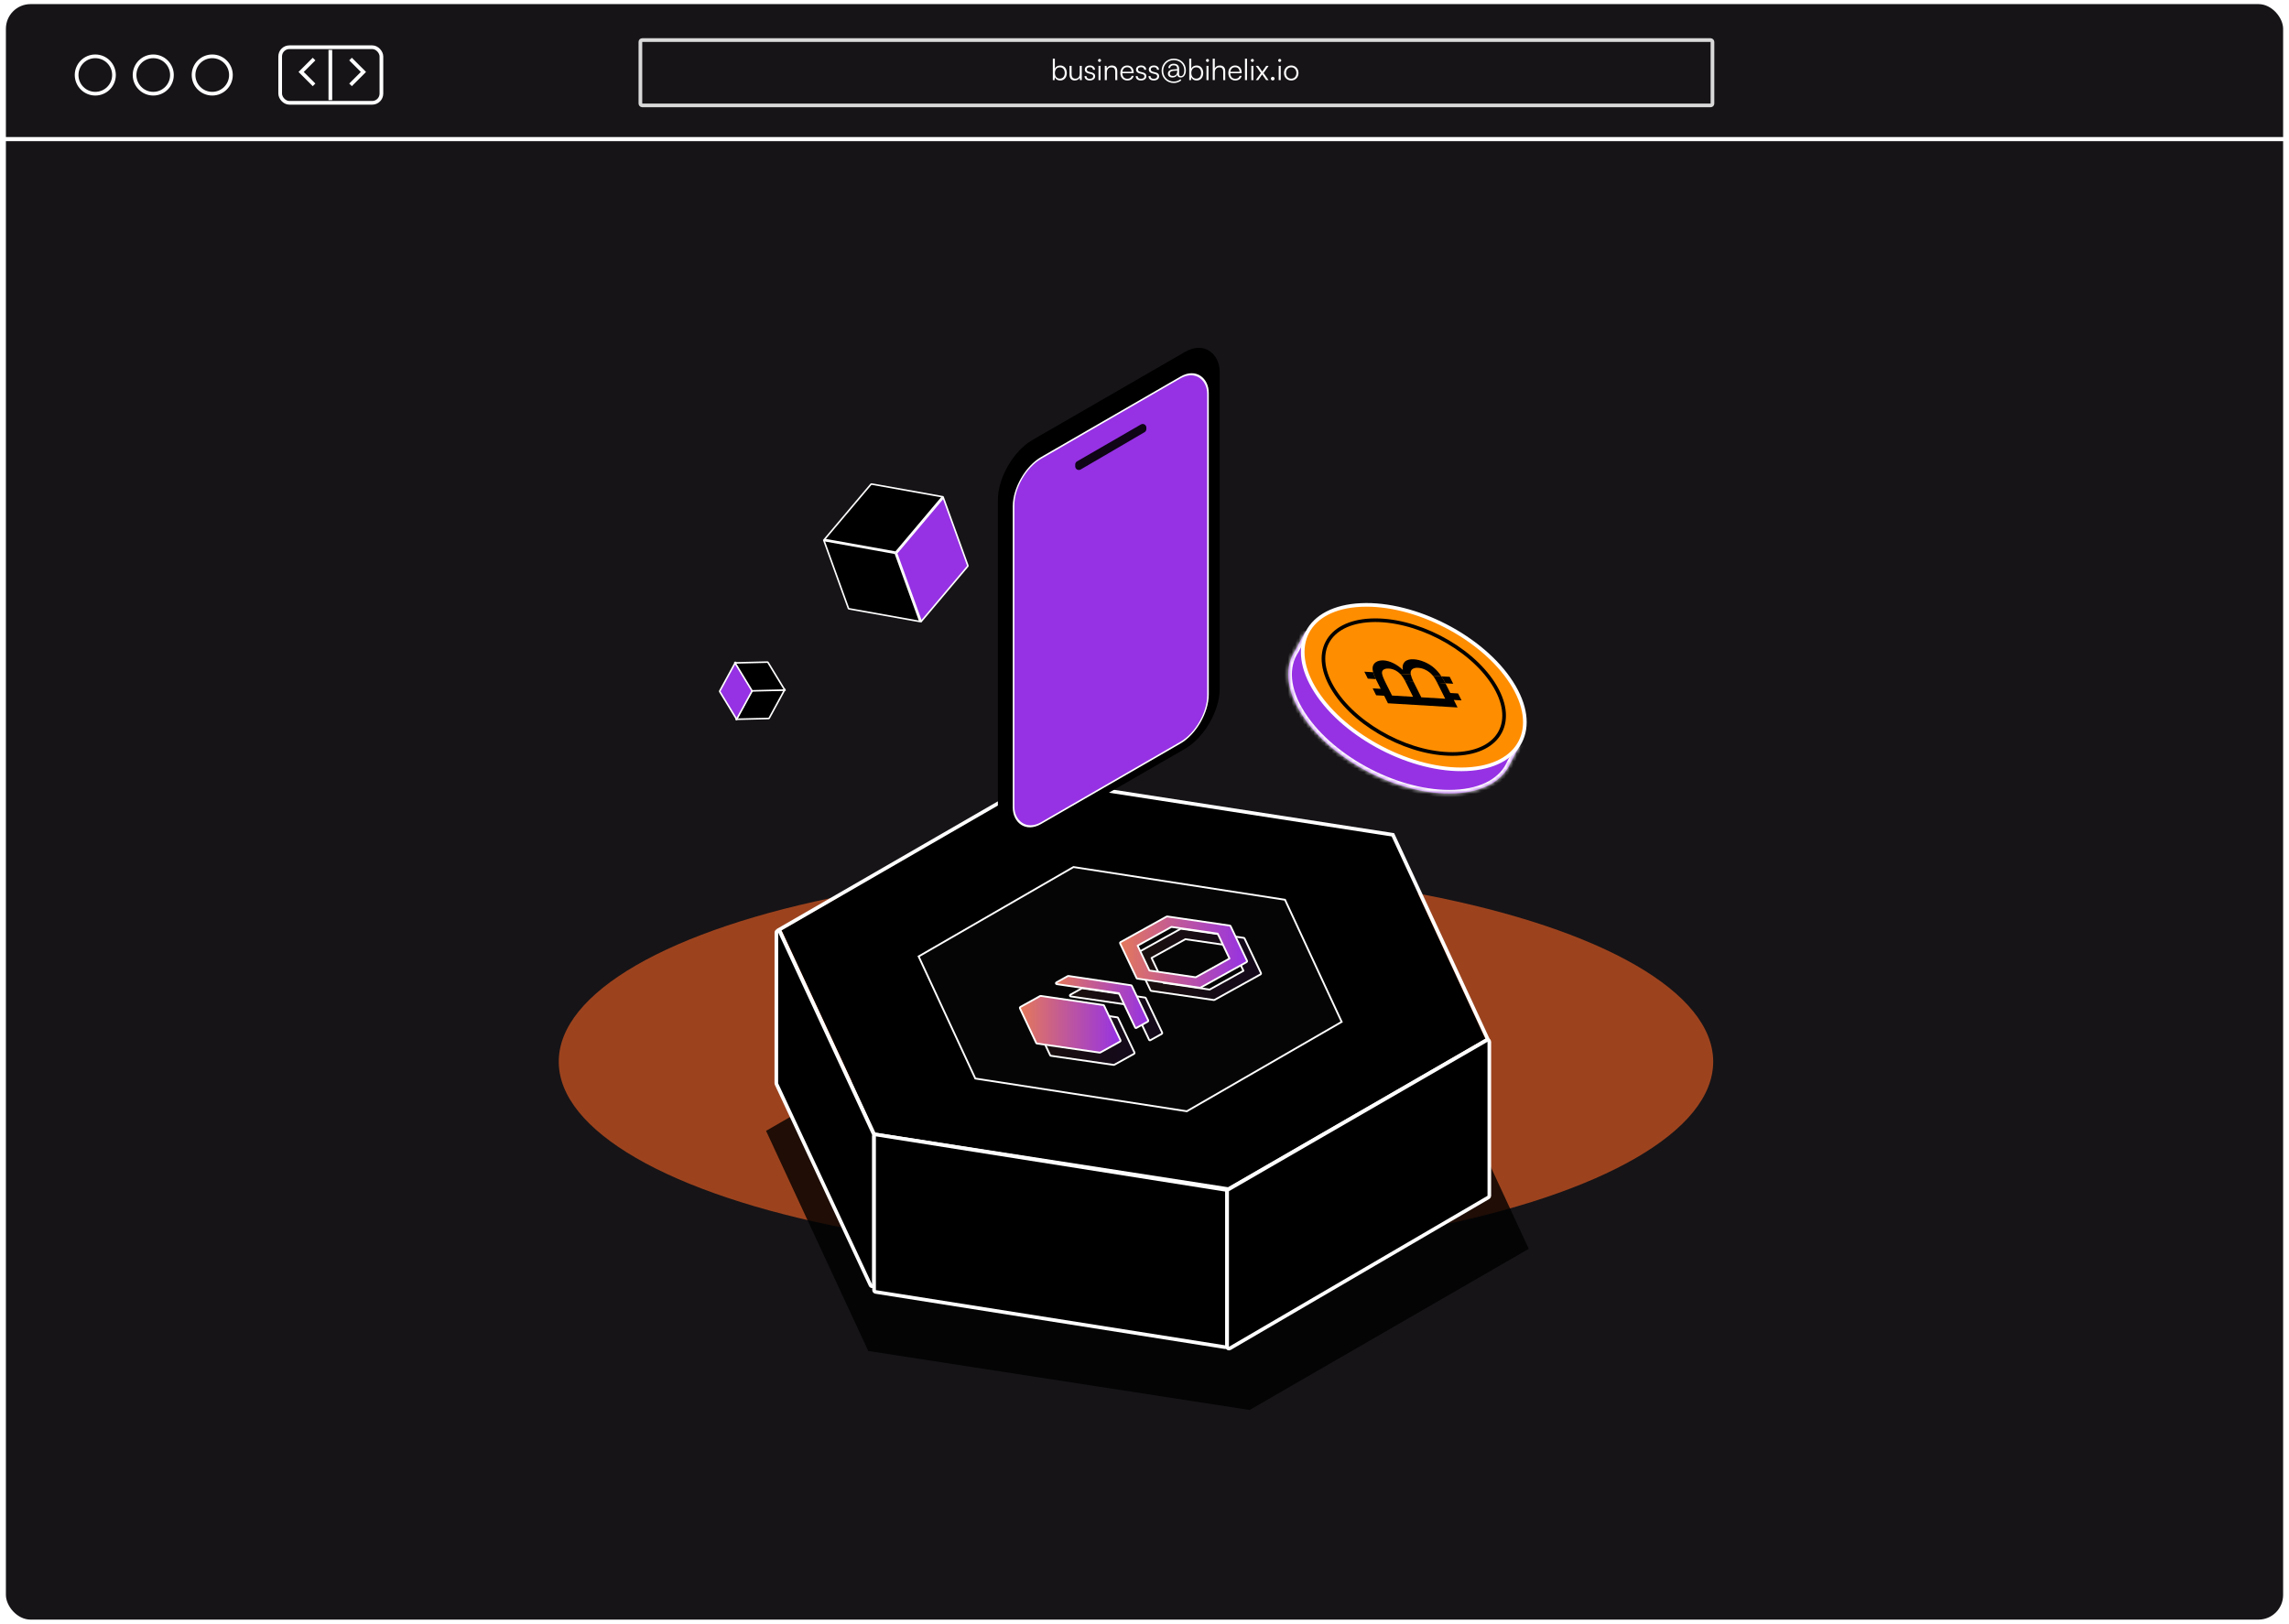
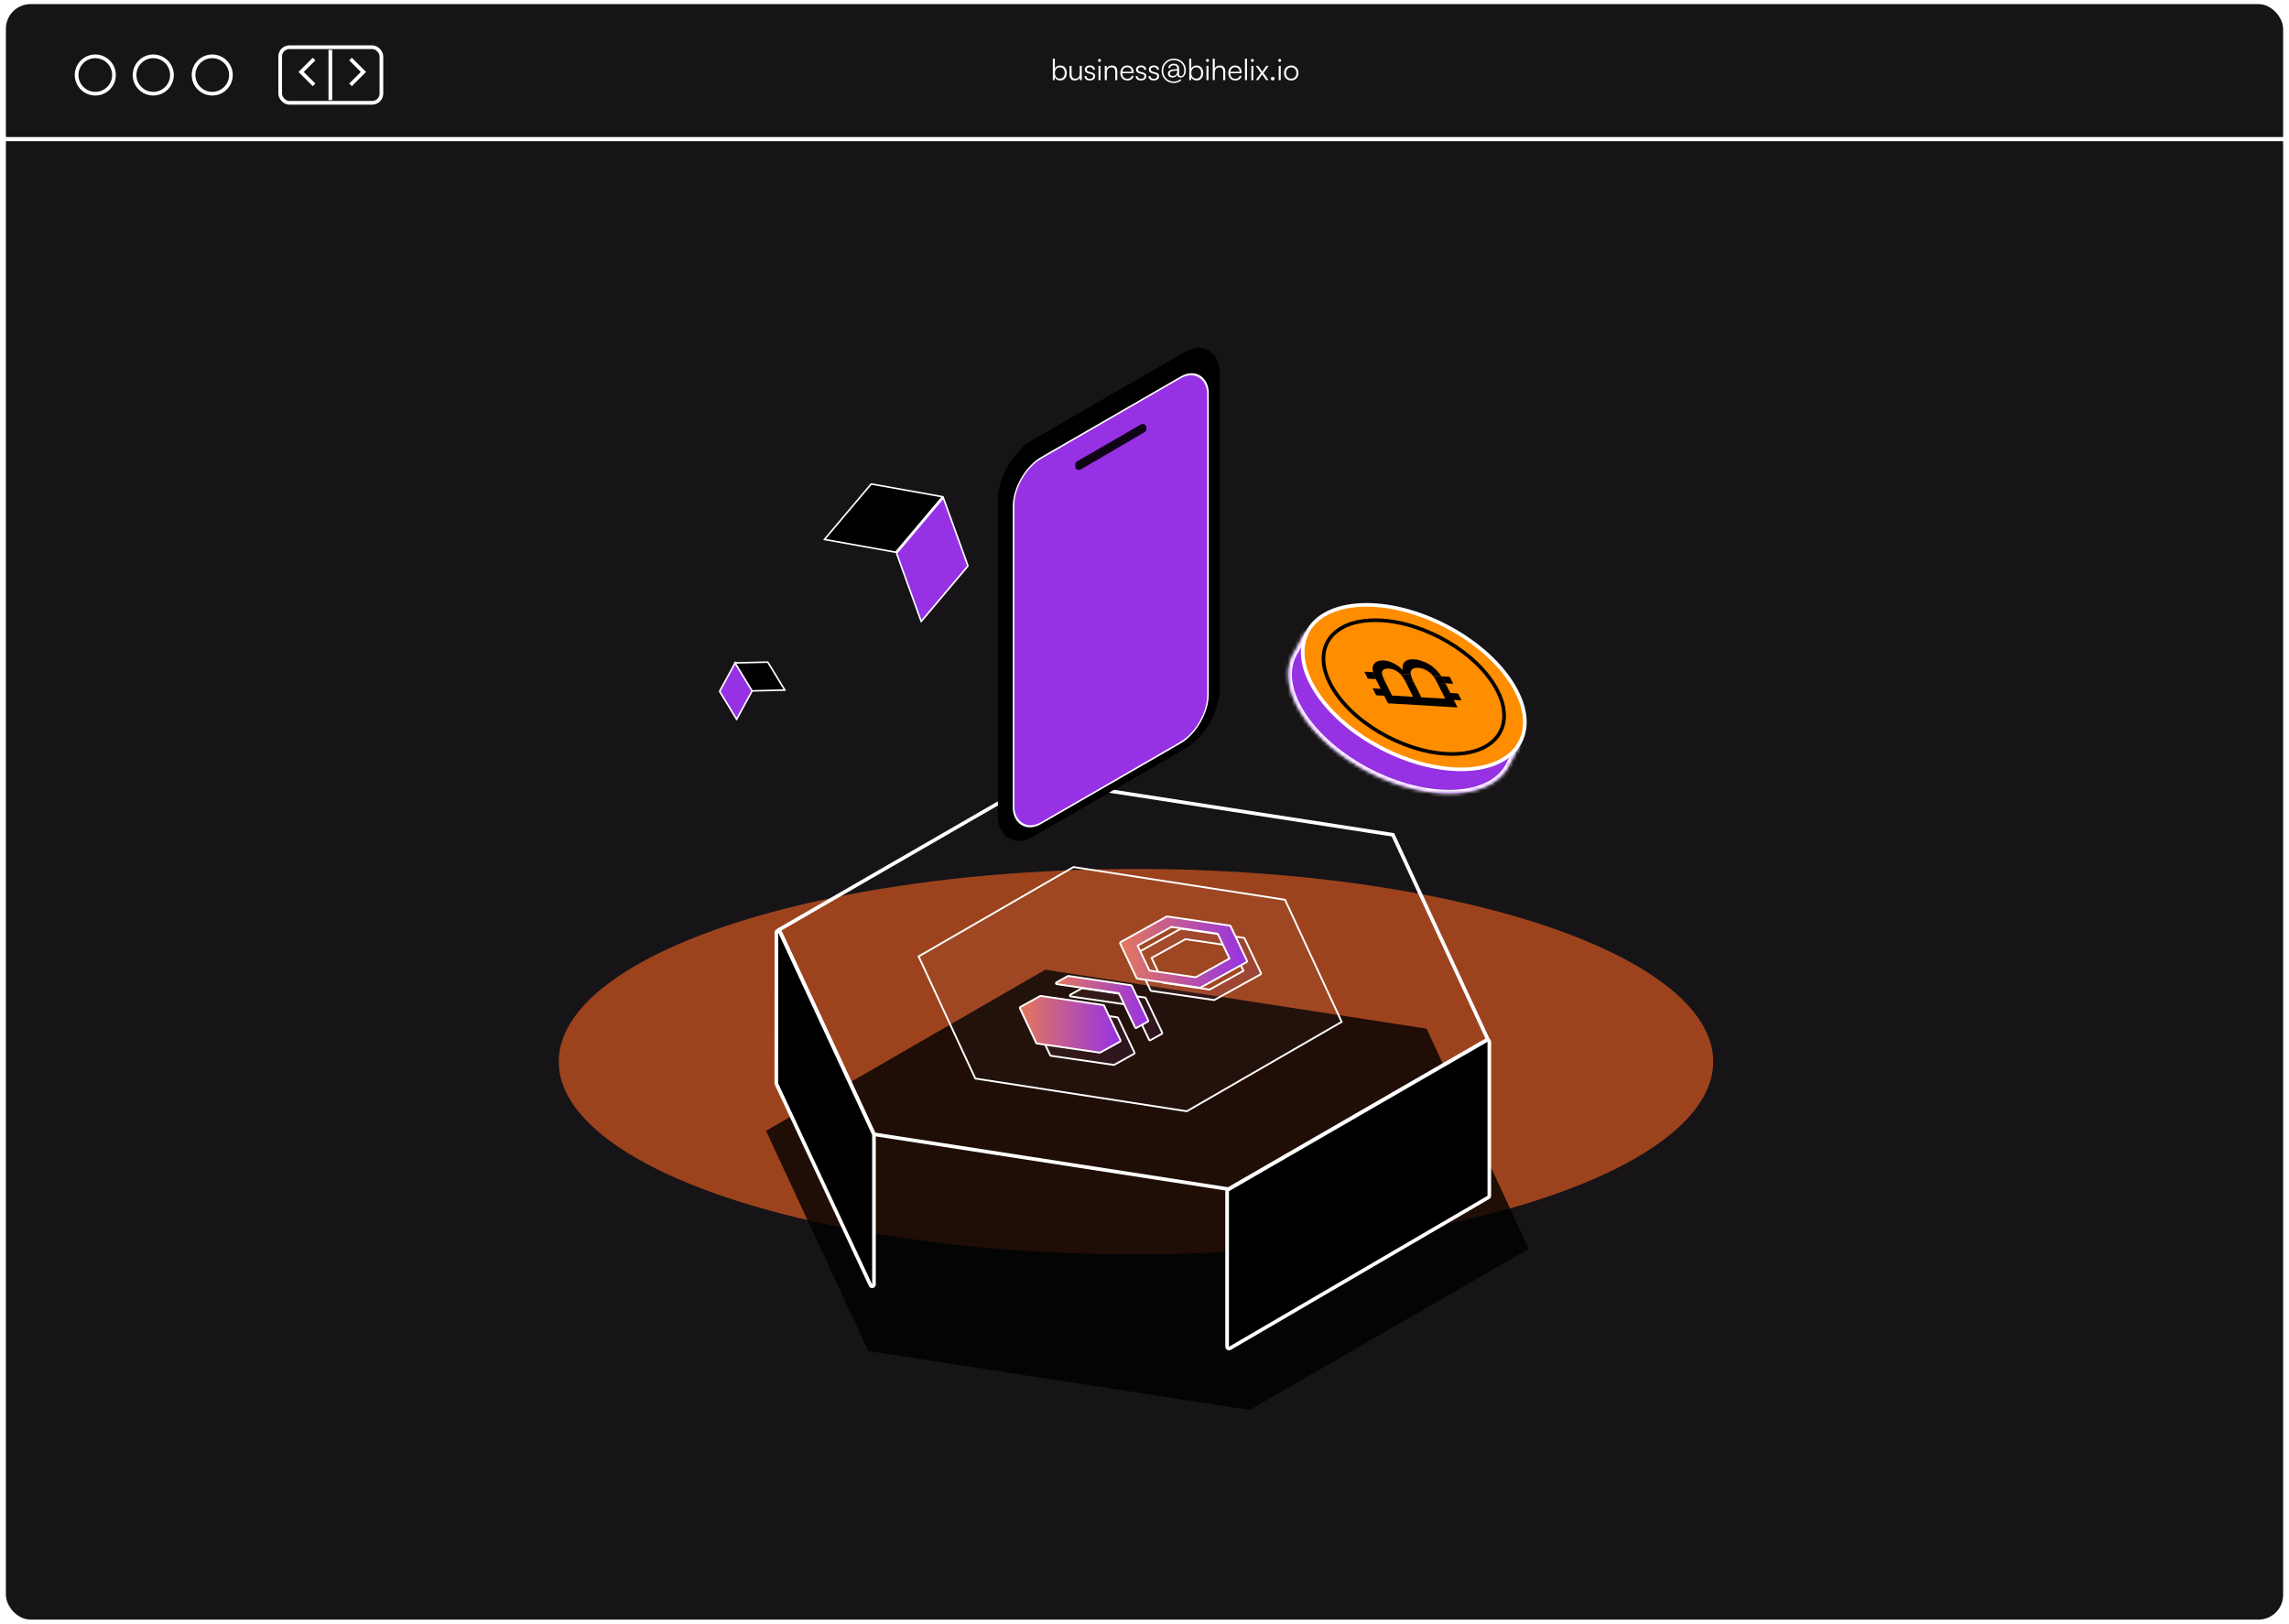
<svg xmlns="http://www.w3.org/2000/svg" width="630" height="447" viewBox="0 0 630 447" fill="none">
  <rect x="1.059" y="0.565" width="627.889" height="445.837" rx="7.348" fill="#161417" stroke="white" stroke-width="1.131" />
  <mask id="mask0_83_209" style="mask-type:alpha" maskUnits="userSpaceOnUse" x="0" y="0" width="630" height="447">
    <rect x="1.059" y="0.565" width="627.889" height="445.837" rx="7.348" fill="#161417" stroke="white" stroke-width="1.131" />
  </mask>
  <g mask="url(#mask0_83_209)">
    <g filter="url(#filter0_f_83_209)">
      <ellipse cx="312.654" cy="292.245" rx="158.87" ry="53.043" fill="#BE4F20" fill-opacity="0.8" />
    </g>
  </g>
  <g filter="url(#filter1_f_83_209)">
    <path d="M392.644 283.171L420.768 343.773L343.93 388.137L238.966 371.899L210.841 311.296L287.68 266.932L392.644 283.171Z" fill="black" fill-opacity="0.8" />
  </g>
  <g filter="url(#filter2_b_83_209)">
-     <path d="M382.864 230.085L408.815 286.002L337.916 326.937L241.066 311.954L215.115 256.036L286.014 215.102L382.864 230.085Z" fill="black" />
    <path d="M383.455 229.993L383.364 229.796L383.022 229.743L286.172 214.76L285.831 214.707L285.581 214.852L214.682 255.786L214.432 255.931L214.523 256.128L240.474 312.045L240.566 312.243L240.907 312.295L337.757 327.279L338.099 327.331L338.349 327.187L409.248 286.252L409.498 286.108L409.406 285.911L383.455 229.993Z" stroke="white" />
  </g>
  <g filter="url(#filter3_b_83_209)">
    <path d="M353.421 247.826L368.928 281.242L326.56 305.703L268.685 296.75L253.177 263.334L295.545 238.873L353.421 247.826Z" fill="white" fill-opacity="0.02" />
    <path d="M353.716 247.781L353.671 247.682L353.5 247.656L295.624 238.702L295.454 238.676L295.329 238.748L252.961 263.209L252.836 263.282L252.881 263.38L268.389 296.796L268.435 296.894L268.606 296.921L326.481 305.874L326.652 305.901L326.777 305.828L369.145 281.367L369.27 281.295L369.224 281.196L353.716 247.781Z" stroke="white" stroke-width="0.5" />
  </g>
  <g filter="url(#filter4_f_83_209)">
    <path d="M316.66 272.625C316.696 272.701 316.767 272.753 316.85 272.765L334.099 275.284C334.153 275.292 334.208 275.282 334.256 275.255L346.962 268.207C347.078 268.143 347.123 268 347.067 267.881L342.527 258.315C342.492 258.239 342.42 258.187 342.338 258.174L325.093 255.657C325.039 255.649 324.984 255.659 324.936 255.685L312.225 262.733C312.11 262.797 312.064 262.94 312.121 263.059L316.66 272.625ZM320.198 270.545L316.95 263.698L326.257 258.534L338.988 260.392L342.236 267.241L332.929 272.404L320.198 270.545Z" fill="url(#paint0_linear_83_209)" fill-opacity="0.1" stroke="white" stroke-width="0.5" stroke-linejoin="round" />
    <path d="M294.587 273.82C294.493 273.872 294.443 273.978 294.462 274.084C294.481 274.189 294.566 274.271 294.672 274.286L311.786 276.786L316.264 286.229C316.294 286.291 316.348 286.339 316.414 286.36C316.48 286.381 316.551 286.374 316.612 286.34L319.767 284.589C319.883 284.525 319.928 284.382 319.872 284.263L317.602 279.481L317.602 279.481L315.349 274.746C315.313 274.671 315.243 274.618 315.16 274.606L297.899 272.04C297.844 272.032 297.789 272.042 297.741 272.069L294.587 273.82Z" fill="url(#paint1_linear_83_209)" fill-opacity="0.1" stroke="white" stroke-width="0.5" stroke-linejoin="round" />
    <path d="M284.648 280.593C284.533 280.657 284.487 280.799 284.543 280.918L289.04 290.49C289.075 290.566 289.147 290.619 289.23 290.631L306.519 293.142C306.573 293.15 306.628 293.139 306.676 293.113L312.145 290.081C312.26 290.017 312.306 289.874 312.249 289.755L307.712 280.192C307.677 280.117 307.605 280.064 307.523 280.052L290.273 277.532C290.219 277.524 290.163 277.534 290.115 277.56L284.648 280.593Z" fill="url(#paint2_linear_83_209)" fill-opacity="0.1" stroke="white" stroke-width="0.5" stroke-linejoin="round" />
  </g>
  <path d="M312.819 269.245C312.855 269.321 312.926 269.373 313.009 269.386L330.258 271.904C330.312 271.912 330.367 271.902 330.415 271.875L343.121 264.827C343.237 264.763 343.283 264.62 343.226 264.501L338.687 254.935C338.651 254.859 338.58 254.807 338.497 254.795L321.252 252.277C321.198 252.269 321.143 252.279 321.095 252.306L308.385 259.353C308.269 259.417 308.223 259.56 308.28 259.679L312.819 269.245ZM316.358 267.165L313.109 260.318L322.416 255.155L335.147 257.013L338.395 263.861L329.088 269.024L316.358 267.165Z" fill="url(#paint3_linear_83_209)" stroke="white" stroke-width="0.5" stroke-linejoin="round" />
  <path d="M290.746 270.44C290.652 270.492 290.602 270.599 290.621 270.704C290.641 270.809 290.725 270.891 290.831 270.906L307.945 273.406L312.424 282.849C312.453 282.911 312.507 282.959 312.573 282.98C312.639 283.001 312.71 282.994 312.771 282.96L315.927 281.209C316.042 281.145 316.088 281.003 316.031 280.883L313.761 276.101L313.761 276.101L311.508 271.366C311.473 271.291 311.402 271.238 311.319 271.226L294.058 268.66C294.004 268.652 293.948 268.662 293.9 268.689L290.746 270.44Z" fill="url(#paint4_linear_83_209)" stroke="white" stroke-width="0.5" stroke-linejoin="round" />
  <path d="M280.807 277.213C280.692 277.277 280.647 277.419 280.702 277.538L285.199 287.11C285.234 287.186 285.306 287.239 285.389 287.251L302.678 289.762C302.732 289.77 302.787 289.76 302.835 289.733L308.304 286.701C308.419 286.637 308.465 286.494 308.408 286.375L303.872 276.812C303.836 276.737 303.765 276.684 303.682 276.672L286.432 274.152C286.378 274.144 286.322 274.154 286.275 274.181L280.807 277.213Z" fill="url(#paint5_linear_83_209)" stroke="white" stroke-width="0.5" stroke-linejoin="round" />
  <path d="M214.637 256.506C214.538 256.293 214.305 256.178 214.076 256.228C213.847 256.279 213.684 256.482 213.684 256.716L213.667 298.2C213.667 298.273 213.683 298.345 213.714 298.412L239.591 353.794C239.69 354.007 239.924 354.122 240.152 354.071C240.381 354.02 240.544 353.817 240.544 353.583V312.432C240.544 312.359 240.528 312.287 240.497 312.221L214.637 256.506Z" fill="black" stroke="white" stroke-linejoin="round" />
-   <path d="M241.15 312.319C241.006 312.296 240.859 312.338 240.747 312.433C240.636 312.528 240.572 312.667 240.572 312.813V355.141C240.572 355.387 240.751 355.597 240.994 355.635L337.131 370.833C337.276 370.855 337.423 370.814 337.534 370.719C337.645 370.624 337.709 370.485 337.709 370.339V328.01C337.709 327.764 337.53 327.555 337.287 327.516L241.15 312.319Z" fill="black" stroke="white" stroke-linejoin="round" />
  <path d="M337.988 327.478C337.834 327.567 337.738 327.732 337.738 327.911V370.737C337.738 370.916 337.834 371.081 337.989 371.171C338.145 371.26 338.336 371.259 338.49 371.169L409.658 329.609C409.811 329.52 409.906 329.355 409.906 329.177L409.906 286.787C409.906 286.608 409.81 286.443 409.656 286.354C409.501 286.265 409.31 286.265 409.156 286.354L337.988 327.478Z" fill="black" stroke="white" stroke-linejoin="round" />
  <line x1="1" y1="38.289" x2="629.402" y2="38.289" stroke="white" stroke-width="1.131" />
  <circle cx="26.229" cy="20.649" r="5.143" stroke="white" stroke-width="1.015" />
  <circle cx="42.182" cy="20.649" r="5.143" stroke="white" stroke-width="1.015" />
  <circle cx="58.416" cy="20.649" r="5.143" stroke="white" stroke-width="1.015" />
  <rect x="77.112" y="12.996" width="27.863" height="15.307" rx="2.536" stroke="white" stroke-width="1.015" />
  <line x1="90.922" y1="13.743" x2="90.922" y2="27.554" stroke="white" stroke-width="1.015" />
  <path d="M96.478 16.255L100.029 19.806L96.478 23.357" stroke="white" stroke-width="1.015" />
  <path d="M86.434 16.255L82.882 19.806L86.434 23.357" stroke="white" stroke-width="1.015" />
-   <rect x="176.256" y="11.03" width="295.065" height="17.983" rx="0.507" stroke="#D9D9D9" stroke-width="1.015" />
  <path d="M290.257 22.057H289.77V16.14H290.33V18.892C290.606 18.316 291.142 18.023 291.807 18.023C292.952 18.023 293.617 18.916 293.617 20.101C293.617 21.278 292.935 22.154 291.791 22.154C291.134 22.154 290.59 21.862 290.314 21.254L290.257 22.057ZM290.338 20.085C290.338 20.994 290.841 21.643 291.702 21.643C292.554 21.643 293.049 20.994 293.049 20.085C293.049 19.184 292.554 18.526 291.702 18.526C290.841 18.526 290.338 19.184 290.338 20.085ZM297.174 18.129H297.734V22.057H297.247L297.174 21.392C296.955 21.846 296.411 22.154 295.794 22.154C294.869 22.154 294.366 21.521 294.366 20.564V18.121H294.934V20.385C294.934 21.319 295.348 21.651 295.973 21.651C296.728 21.651 297.174 21.148 297.174 20.215V18.129ZM298.489 20.953H299.025C299.025 21.408 299.365 21.692 299.917 21.692C300.526 21.692 300.883 21.432 300.883 21.01C300.883 20.686 300.721 20.499 300.258 20.385L299.585 20.215C298.903 20.044 298.57 19.687 298.57 19.151C298.57 18.462 299.146 18.023 299.99 18.023C300.818 18.023 301.354 18.478 301.378 19.208H300.834C300.818 18.754 300.502 18.486 299.974 18.486C299.422 18.486 299.114 18.721 299.114 19.143C299.114 19.444 299.325 19.655 299.755 19.76L300.429 19.931C301.11 20.101 301.419 20.418 301.419 20.986C301.419 21.692 300.818 22.154 299.925 22.154C299.041 22.154 298.489 21.684 298.489 20.953ZM302.617 17.049C302.39 17.049 302.203 16.863 302.203 16.635C302.203 16.408 302.39 16.213 302.617 16.213C302.844 16.213 303.039 16.408 303.039 16.635C303.039 16.863 302.844 17.049 302.617 17.049ZM302.341 22.057V18.129H302.901V22.057H302.341ZM304.629 22.057H304.069V18.129H304.556L304.637 18.811C304.897 18.307 305.416 18.023 305.984 18.023C307.064 18.023 307.51 18.665 307.51 19.655V22.057H306.95V19.776C306.95 18.859 306.536 18.535 305.887 18.535C305.083 18.535 304.629 19.119 304.629 20.004V22.057ZM310.274 22.154C309.121 22.154 308.35 21.327 308.35 20.093C308.35 18.867 309.113 18.023 310.233 18.023C311.297 18.023 312.019 18.778 312.019 19.89V20.166H308.894C308.935 21.124 309.438 21.676 310.282 21.676C310.923 21.676 311.337 21.4 311.483 20.88H312.019C311.808 21.708 311.199 22.154 310.274 22.154ZM310.233 18.502C309.495 18.502 309.008 18.989 308.91 19.76H311.459C311.459 19.005 310.972 18.502 310.233 18.502ZM312.582 20.953H313.117C313.117 21.408 313.458 21.692 314.01 21.692C314.619 21.692 314.976 21.432 314.976 21.01C314.976 20.686 314.814 20.499 314.351 20.385L313.677 20.215C312.995 20.044 312.663 19.687 312.663 19.151C312.663 18.462 313.239 18.023 314.083 18.023C314.911 18.023 315.447 18.478 315.471 19.208H314.927C314.911 18.754 314.594 18.486 314.067 18.486C313.515 18.486 313.207 18.721 313.207 19.143C313.207 19.444 313.418 19.655 313.848 19.76L314.521 19.931C315.203 20.101 315.512 20.418 315.512 20.986C315.512 21.692 314.911 22.154 314.018 22.154C313.133 22.154 312.582 21.684 312.582 20.953ZM316.101 20.953H316.636C316.636 21.408 316.977 21.692 317.529 21.692C318.138 21.692 318.495 21.432 318.495 21.01C318.495 20.686 318.333 20.499 317.87 20.385L317.196 20.215C316.515 20.044 316.182 19.687 316.182 19.151C316.182 18.462 316.758 18.023 317.602 18.023C318.43 18.023 318.966 18.478 318.99 19.208H318.446C318.43 18.754 318.114 18.486 317.586 18.486C317.034 18.486 316.726 18.721 316.726 19.143C316.726 19.444 316.937 19.655 317.367 19.76L318.041 19.931C318.722 20.101 319.031 20.418 319.031 20.986C319.031 21.692 318.43 22.154 317.537 22.154C316.653 22.154 316.101 21.684 316.101 20.953ZM321.446 20.271C321.446 19.63 321.941 19.192 322.81 19.119L324.003 19.03V18.908C324.003 18.283 323.686 17.975 323.037 17.975C322.42 17.975 322.055 18.259 322.055 18.738H321.568C321.568 18.023 322.16 17.544 323.061 17.544C323.978 17.544 324.522 18.04 324.522 18.916V20.466C324.522 20.783 324.693 20.953 325.025 20.953C325.577 20.953 325.951 20.312 325.951 19.371C325.951 17.723 324.741 16.546 323.053 16.546C321.414 16.546 320.148 17.828 320.148 19.484C320.148 21.164 321.406 22.447 323.053 22.447C323.735 22.447 324.376 22.228 324.896 21.805L325.123 22.138C324.539 22.601 323.832 22.852 323.053 22.852C321.154 22.852 319.709 21.4 319.709 19.484C319.709 17.593 321.162 16.14 323.053 16.14C324.993 16.14 326.389 17.488 326.389 19.371C326.389 20.515 325.805 21.335 324.985 21.335C324.425 21.335 324.092 21.083 324.043 20.596C323.816 21.059 323.313 21.335 322.696 21.335C321.925 21.335 321.446 20.929 321.446 20.271ZM321.966 20.263C321.966 20.677 322.266 20.905 322.81 20.905C323.548 20.905 324.003 20.418 324.003 19.606V19.427L322.931 19.509C322.298 19.565 321.966 19.817 321.966 20.263ZM327.803 22.057H327.316V16.14H327.876V18.892C328.152 18.316 328.688 18.023 329.353 18.023C330.498 18.023 331.163 18.916 331.163 20.101C331.163 21.278 330.482 22.154 329.337 22.154C328.68 22.154 328.136 21.862 327.86 21.254L327.803 22.057ZM327.884 20.085C327.884 20.994 328.388 21.643 329.248 21.643C330.1 21.643 330.595 20.994 330.595 20.085C330.595 19.184 330.1 18.526 329.248 18.526C328.388 18.526 327.884 19.184 327.884 20.085ZM332.332 17.049C332.105 17.049 331.918 16.863 331.918 16.635C331.918 16.408 332.105 16.213 332.332 16.213C332.559 16.213 332.754 16.408 332.754 16.635C332.754 16.863 332.559 17.049 332.332 17.049ZM332.056 22.057V18.129H332.616V22.057H332.056ZM334.344 22.049H333.784V16.14H334.344V18.811C334.596 18.34 335.074 18.023 335.732 18.023C336.763 18.023 337.225 18.665 337.225 19.655V22.057H336.665V19.776C336.665 18.859 336.235 18.535 335.626 18.535C334.782 18.535 334.344 19.16 334.344 19.914V22.049ZM339.989 22.154C338.837 22.154 338.065 21.327 338.065 20.093C338.065 18.867 338.828 18.023 339.948 18.023C341.012 18.023 341.734 18.778 341.734 19.89V20.166H338.609C338.65 21.124 339.153 21.676 339.997 21.676C340.638 21.676 341.052 21.4 341.198 20.88H341.734C341.523 21.708 340.914 22.154 339.989 22.154ZM339.948 18.502C339.21 18.502 338.723 18.989 338.626 19.76H341.174C341.174 19.005 340.687 18.502 339.948 18.502ZM343.214 22.057H342.654V16.14H343.214V22.057ZM344.681 17.049C344.454 17.049 344.267 16.863 344.267 16.635C344.267 16.408 344.454 16.213 344.681 16.213C344.908 16.213 345.103 16.408 345.103 16.635C345.103 16.863 344.908 17.049 344.681 17.049ZM344.405 22.057V18.129H344.965V22.057H344.405ZM346.287 22.057H345.63L347.034 20.093L345.638 18.129H346.295L347.407 19.703L348.511 18.129H349.16L347.764 20.101L349.152 22.057H348.487L347.383 20.483L346.287 22.057ZM350.289 22.146C350.013 22.146 349.778 21.919 349.778 21.651C349.778 21.375 350.013 21.14 350.289 21.14C350.565 21.14 350.801 21.375 350.801 21.651C350.801 21.919 350.565 22.146 350.289 22.146ZM352.211 17.049C351.983 17.049 351.797 16.863 351.797 16.635C351.797 16.408 351.983 16.213 352.211 16.213C352.438 16.213 352.633 16.408 352.633 16.635C352.633 16.863 352.438 17.049 352.211 17.049ZM351.935 22.057V18.129H352.495V22.057H351.935ZM353.387 20.093C353.387 18.892 354.231 18.023 355.383 18.023C356.536 18.023 357.38 18.892 357.38 20.093C357.38 21.286 356.536 22.154 355.383 22.154C354.231 22.154 353.387 21.286 353.387 20.093ZM353.955 20.085C353.955 21.01 354.539 21.651 355.383 21.651C356.219 21.651 356.812 21.01 356.812 20.085C356.812 19.176 356.219 18.526 355.383 18.526C354.539 18.526 353.955 19.176 353.955 20.085Z" fill="white" />
  <rect x="-0.246" y="-0.044" width="19.962" height="19.962" transform="matrix(0.645 -0.765 0.34 0.941 246.928 152.137)" fill="#9632E4" stroke="white" stroke-width="0.5" stroke-linejoin="round" />
-   <rect x="-0.331" y="-0.279" width="19.962" height="19.962" transform="matrix(0.984 0.176 0.34 0.941 227.19 149.109)" fill="black" stroke="white" stroke-width="0.5" stroke-linejoin="round" />
  <rect x="-0.085" y="-0.235" width="19.962" height="19.962" transform="matrix(0.984 0.176 -0.645 0.765 239.711 133.422)" fill="black" stroke="white" stroke-width="0.5" stroke-linejoin="round" />
-   <rect x="-0.13" y="-0.213" width="9.016" height="9.016" transform="matrix(1 -0.024 -0.479 0.878 206.985 190.261)" fill="black" stroke="white" stroke-width="0.5" stroke-linejoin="round" />
  <rect x="-0.01" y="-0.433" width="9.016" height="9.016" transform="matrix(0.52 0.854 -0.479 0.878 202.172 182.779)" fill="#9632E4" stroke="white" stroke-width="0.5" stroke-linejoin="round" />
  <rect x="0.12" y="-0.219" width="9.016" height="9.016" transform="matrix(0.52 0.854 -1 0.024 211.038 182.165)" fill="black" stroke="white" stroke-width="0.5" stroke-linejoin="round" />
  <rect width="70.496" height="109.25" rx="11" transform="matrix(0.866 -0.5 2.20305e-08 1 274.646 126.607)" fill="black" />
  <rect x="0.217" y="0.125" width="61.786" height="100.527" rx="8.75" transform="matrix(0.866 -0.5 2.20305e-08 1 278.78 130.41)" fill="#9632E4" stroke="white" stroke-width="0.5" />
  <mask id="path-36-inside-1_83_209" fill="white">
-     <path fill-rule="evenodd" clip-rule="evenodd" d="M415.761 209.959C413.727 214.806 408.38 218.036 400.365 218.403C385.272 219.093 366.435 209.372 358.293 196.688C353.878 189.812 353.513 183.478 356.508 179.008L359.181 173.994L361.019 174.967C363.6 173.536 366.912 172.654 370.877 172.472C385.97 171.781 404.806 181.503 412.949 194.187C415.278 197.814 416.48 201.291 416.656 204.423L418.259 205.271L415.761 209.959Z" />
+     <path fill-rule="evenodd" clip-rule="evenodd" d="M415.761 209.959C413.727 214.806 408.38 218.036 400.365 218.403C385.272 219.093 366.435 209.372 358.293 196.688C353.878 189.812 353.513 183.478 356.508 179.008L359.181 173.994C363.6 173.536 366.912 172.654 370.877 172.472C385.97 171.781 404.806 181.503 412.949 194.187C415.278 197.814 416.48 201.291 416.656 204.423L418.259 205.271L415.761 209.959Z" />
  </mask>
  <path fill-rule="evenodd" clip-rule="evenodd" d="M415.761 209.959C413.727 214.806 408.38 218.036 400.365 218.403C385.272 219.093 366.435 209.372 358.293 196.688C353.878 189.812 353.513 183.478 356.508 179.008L359.181 173.994L361.019 174.967C363.6 173.536 366.912 172.654 370.877 172.472C385.97 171.781 404.806 181.503 412.949 194.187C415.278 197.814 416.48 201.291 416.656 204.423L418.259 205.271L415.761 209.959Z" fill="#9632E4" />
  <path d="M415.761 209.959L414.839 209.572L414.857 209.529L414.878 209.488L415.761 209.959ZM358.293 196.688L359.134 196.148L358.293 196.688ZM356.508 179.008L357.391 179.479L357.367 179.523L357.339 179.565L356.508 179.008ZM359.181 173.994L358.299 173.524L358.768 172.644L359.649 173.11L359.181 173.994ZM361.019 174.967L361.504 175.842L361.03 176.105L360.551 175.851L361.019 174.967ZM412.949 194.187L413.791 193.646L412.949 194.187ZM416.656 204.423L416.188 205.306L415.689 205.042L415.658 204.479L416.656 204.423ZM418.259 205.271L418.727 204.388L419.614 204.857L419.142 205.742L418.259 205.271ZM400.319 217.404C408.113 217.047 413.009 213.933 414.839 209.572L416.683 210.345C414.445 215.679 408.647 219.025 400.411 219.402L400.319 217.404ZM359.134 196.148C363.088 202.307 369.682 207.802 377.181 211.672C384.68 215.543 392.988 217.739 400.319 217.404L400.411 219.402C392.648 219.757 383.992 217.438 376.264 213.449C368.536 209.461 361.64 203.753 357.451 197.229L359.134 196.148ZM357.339 179.565C354.646 183.582 354.843 189.464 359.134 196.148L357.451 197.229C352.913 190.16 352.379 183.373 355.678 178.451L357.339 179.565ZM360.064 174.464L357.391 179.479L355.626 178.538L358.299 173.524L360.064 174.464ZM360.551 175.851L358.713 174.878L359.649 173.11L361.487 174.084L360.551 175.851ZM370.923 173.471C367.076 173.647 363.922 174.501 361.504 175.842L360.534 174.093C363.279 172.571 366.749 171.66 370.831 171.473L370.923 173.471ZM412.108 194.727C408.154 188.568 401.56 183.073 394.061 179.203C386.562 175.332 378.253 173.136 370.923 173.471L370.831 171.473C378.594 171.118 387.25 173.437 394.978 177.425C402.706 181.414 409.602 187.122 413.791 193.646L412.108 194.727ZM415.658 204.479C415.493 201.558 414.367 198.246 412.108 194.727L413.791 193.646C416.189 197.382 417.466 201.023 417.654 204.366L415.658 204.479ZM417.791 206.155L416.188 205.306L417.124 203.539L418.727 204.388L417.791 206.155ZM414.878 209.488L417.377 204.801L419.142 205.742L416.643 210.429L414.878 209.488Z" fill="white" mask="url(#path-36-inside-1_83_209)" />
  <path d="M403.629 211.748C418.487 211.068 424.032 200.395 416.017 187.911C408.002 175.427 389.461 165.856 374.602 166.537C359.743 167.217 354.199 177.89 362.213 190.374C370.228 202.858 388.77 212.428 403.629 211.748Z" fill="#FF8D00" stroke="white" />
  <path d="M400.918 207.527C413.003 206.974 417.512 198.294 410.994 188.141C404.476 177.988 389.396 170.204 377.312 170.758C365.227 171.311 360.718 179.991 367.236 190.144C373.754 200.297 388.834 208.08 400.918 207.527Z" fill="#FF8D00" stroke="black" />
  <path d="M382.005 193.598L401.163 194.747L400.124 192.674L380.967 191.525L382.005 193.598ZM387.062 188.114L388.057 190.099L390.322 190.235L388.983 187.563L386.718 187.427L387.062 188.114ZM386.651 182.166C386.104 182.716 385.913 183.51 386.106 184.429C385.35 183.668 384.422 183.009 383.434 182.528C382.547 182.099 381.642 181.845 380.825 181.798C379.93 181.748 379.169 181.927 378.63 182.314C378.054 182.706 377.754 183.318 377.771 184.066C377.786 184.381 377.843 184.71 377.941 185.049L380.364 185.195C380.357 184.837 380.499 184.544 380.771 184.353C381.135 184.104 381.648 183.997 382.246 184.045C382.831 184.061 383.494 184.248 384.135 184.581C384.589 184.825 385.011 185.139 385.36 185.494L388.291 185.67L388.264 185.51C388.177 184.968 388.328 184.512 388.693 184.213C389.075 183.915 389.639 183.783 390.307 183.836C390.864 183.86 391.478 184.01 392.092 184.273C392.626 184.497 393.142 184.817 393.589 185.199C393.889 185.463 394.158 185.745 394.389 186.036L396.714 186.176C396.551 185.929 396.376 185.684 396.188 185.441C395.671 184.754 395.025 184.098 394.287 183.509C393.543 182.942 392.717 182.475 391.876 182.146C390.931 181.762 389.992 181.537 389.13 181.489C388.075 181.406 387.201 181.639 386.648 182.151L386.651 182.166ZM399.167 190.766L397.828 188.094L395.568 187.958L396.907 190.63L399.167 190.766ZM388.057 190.099L390.322 190.235L388.983 187.563L386.718 187.427L387.062 188.114L388.057 190.099ZM378.788 187.177L380.01 189.616L382.271 189.752L381.416 188.046C381.24 187.695 381.079 187.374 380.953 187.081L378.675 186.945L378.788 187.177ZM383.13 191.466L388.92 191.813L388.061 190.099L390.322 190.235L391.181 191.949L397.766 192.344L396.907 190.63L399.167 190.766L400.124 192.674L380.967 191.525L380.01 189.616L382.271 189.752L383.13 191.466ZM378.757 191.392L377.801 189.484L380.01 189.616L380.967 191.525L378.757 191.392ZM400.124 192.674L399.167 190.766L401.304 190.894L402.261 192.802L400.124 192.674ZM377.941 185.049L380.364 185.195C380.361 185.28 380.367 185.368 380.38 185.459C380.493 185.984 380.685 186.529 380.953 187.081L378.675 186.945C378.357 186.304 378.111 185.669 377.941 185.049Z" fill="black" />
  <path d="M375.505 184.904L377.941 185.05C378.111 185.669 378.357 186.304 378.675 186.945L376.462 186.812L375.505 184.904ZM385.36 185.495L388.291 185.671C388.435 186.286 388.669 186.921 388.987 187.564L386.718 187.428C386.464 186.931 386.146 186.432 385.77 185.942C385.643 185.789 385.506 185.64 385.36 185.495ZM394.389 186.037L396.714 186.176C397.136 186.814 397.509 187.455 397.829 188.094L395.568 187.958C395.341 187.487 395.074 187.013 394.77 186.541C394.653 186.371 394.526 186.203 394.389 186.037Z" fill="black" />
  <path d="M397.828 188.094C397.508 187.455 397.136 186.814 396.713 186.176L399.008 186.314L399.965 188.222L397.828 188.094Z" fill="black" />
  <path opacity="0.9" d="M295.931 127.87C295.931 127.512 296.121 127.182 296.43 127.004L314.012 116.844C314.679 116.459 315.513 116.94 315.513 117.71L315.513 118.108C315.513 118.463 315.324 118.792 315.017 118.971L297.435 129.239C296.768 129.628 295.931 129.147 295.931 128.375V127.87Z" fill="black" />
  <defs>
    <filter id="filter0_f_83_209" x="-146.216" y="-60.799" width="917.74" height="706.087" filterUnits="userSpaceOnUse" color-interpolation-filters="sRGB">
      <feFlood flood-opacity="0" result="BackgroundImageFix" />
      <feBlend mode="normal" in="SourceGraphic" in2="BackgroundImageFix" result="shape" />
      <feGaussianBlur stdDeviation="150" result="effect1_foregroundBlur_83_209" />
    </filter>
    <filter id="filter1_f_83_209" x="180.341" y="236.432" width="270.928" height="182.205" filterUnits="userSpaceOnUse" color-interpolation-filters="sRGB">
      <feFlood flood-opacity="0" result="BackgroundImageFix" />
      <feBlend mode="normal" in="SourceGraphic" in2="BackgroundImageFix" result="shape" />
      <feGaussianBlur stdDeviation="15.25" result="effect1_foregroundBlur_83_209" />
    </filter>
    <filter id="filter2_b_83_209" x="211.349" y="211.913" width="201.232" height="118.213" filterUnits="userSpaceOnUse" color-interpolation-filters="sRGB">
      <feFlood flood-opacity="0" result="BackgroundImageFix" />
      <feGaussianBlur in="BackgroundImageFix" stdDeviation="1.2" />
      <feComposite in2="SourceAlpha" operator="in" result="effect1_backgroundBlur_83_209" />
      <feBlend mode="normal" in="SourceGraphic" in2="effect1_backgroundBlur_83_209" result="shape" />
    </filter>
    <filter id="filter3_b_83_209" x="250.094" y="236.079" width="121.917" height="72.419" filterUnits="userSpaceOnUse" color-interpolation-filters="sRGB">
      <feFlood flood-opacity="0" result="BackgroundImageFix" />
      <feGaussianBlur in="BackgroundImageFix" stdDeviation="1.2" />
      <feComposite in2="SourceAlpha" operator="in" result="effect1_backgroundBlur_83_209" />
      <feBlend mode="normal" in="SourceGraphic" in2="effect1_backgroundBlur_83_209" result="shape" />
    </filter>
    <filter id="filter4_f_83_209" x="280.67" y="251.804" width="70.271" height="45.19" filterUnits="userSpaceOnUse" color-interpolation-filters="sRGB">
      <feFlood flood-opacity="0" result="BackgroundImageFix" />
      <feBlend mode="normal" in="SourceGraphic" in2="BackgroundImageFix" result="shape" />
      <feGaussianBlur stdDeviation="1.8" result="effect1_foregroundBlur_83_209" />
    </filter>
    <linearGradient id="paint0_linear_83_209" x1="346.841" y1="265.47" x2="312.347" y2="265.47" gradientUnits="userSpaceOnUse">
      <stop stop-color="#9632E4" />
      <stop offset="1" stop-color="#E3785C" />
    </linearGradient>
    <linearGradient id="paint1_linear_83_209" x1="319.646" y1="279.205" x2="294.708" y2="279.205" gradientUnits="userSpaceOnUse">
      <stop stop-color="#9632E4" />
      <stop offset="1" stop-color="#E3785C" />
    </linearGradient>
    <linearGradient id="paint2_linear_83_209" x1="312.023" y1="285.337" x2="284.77" y2="285.337" gradientUnits="userSpaceOnUse">
      <stop stop-color="#9632E4" />
      <stop offset="1" stop-color="#E3785C" />
    </linearGradient>
    <linearGradient id="paint3_linear_83_209" x1="343" y1="262.09" x2="308.506" y2="262.09" gradientUnits="userSpaceOnUse">
      <stop stop-color="#9632E4" />
      <stop offset="1" stop-color="#E3785C" />
    </linearGradient>
    <linearGradient id="paint4_linear_83_209" x1="315.805" y1="275.825" x2="290.867" y2="275.825" gradientUnits="userSpaceOnUse">
      <stop stop-color="#9632E4" />
      <stop offset="1" stop-color="#E3785C" />
    </linearGradient>
    <linearGradient id="paint5_linear_83_209" x1="308.182" y1="281.957" x2="280.929" y2="281.957" gradientUnits="userSpaceOnUse">
      <stop stop-color="#9632E4" />
      <stop offset="1" stop-color="#E3785C" />
    </linearGradient>
  </defs>
</svg>